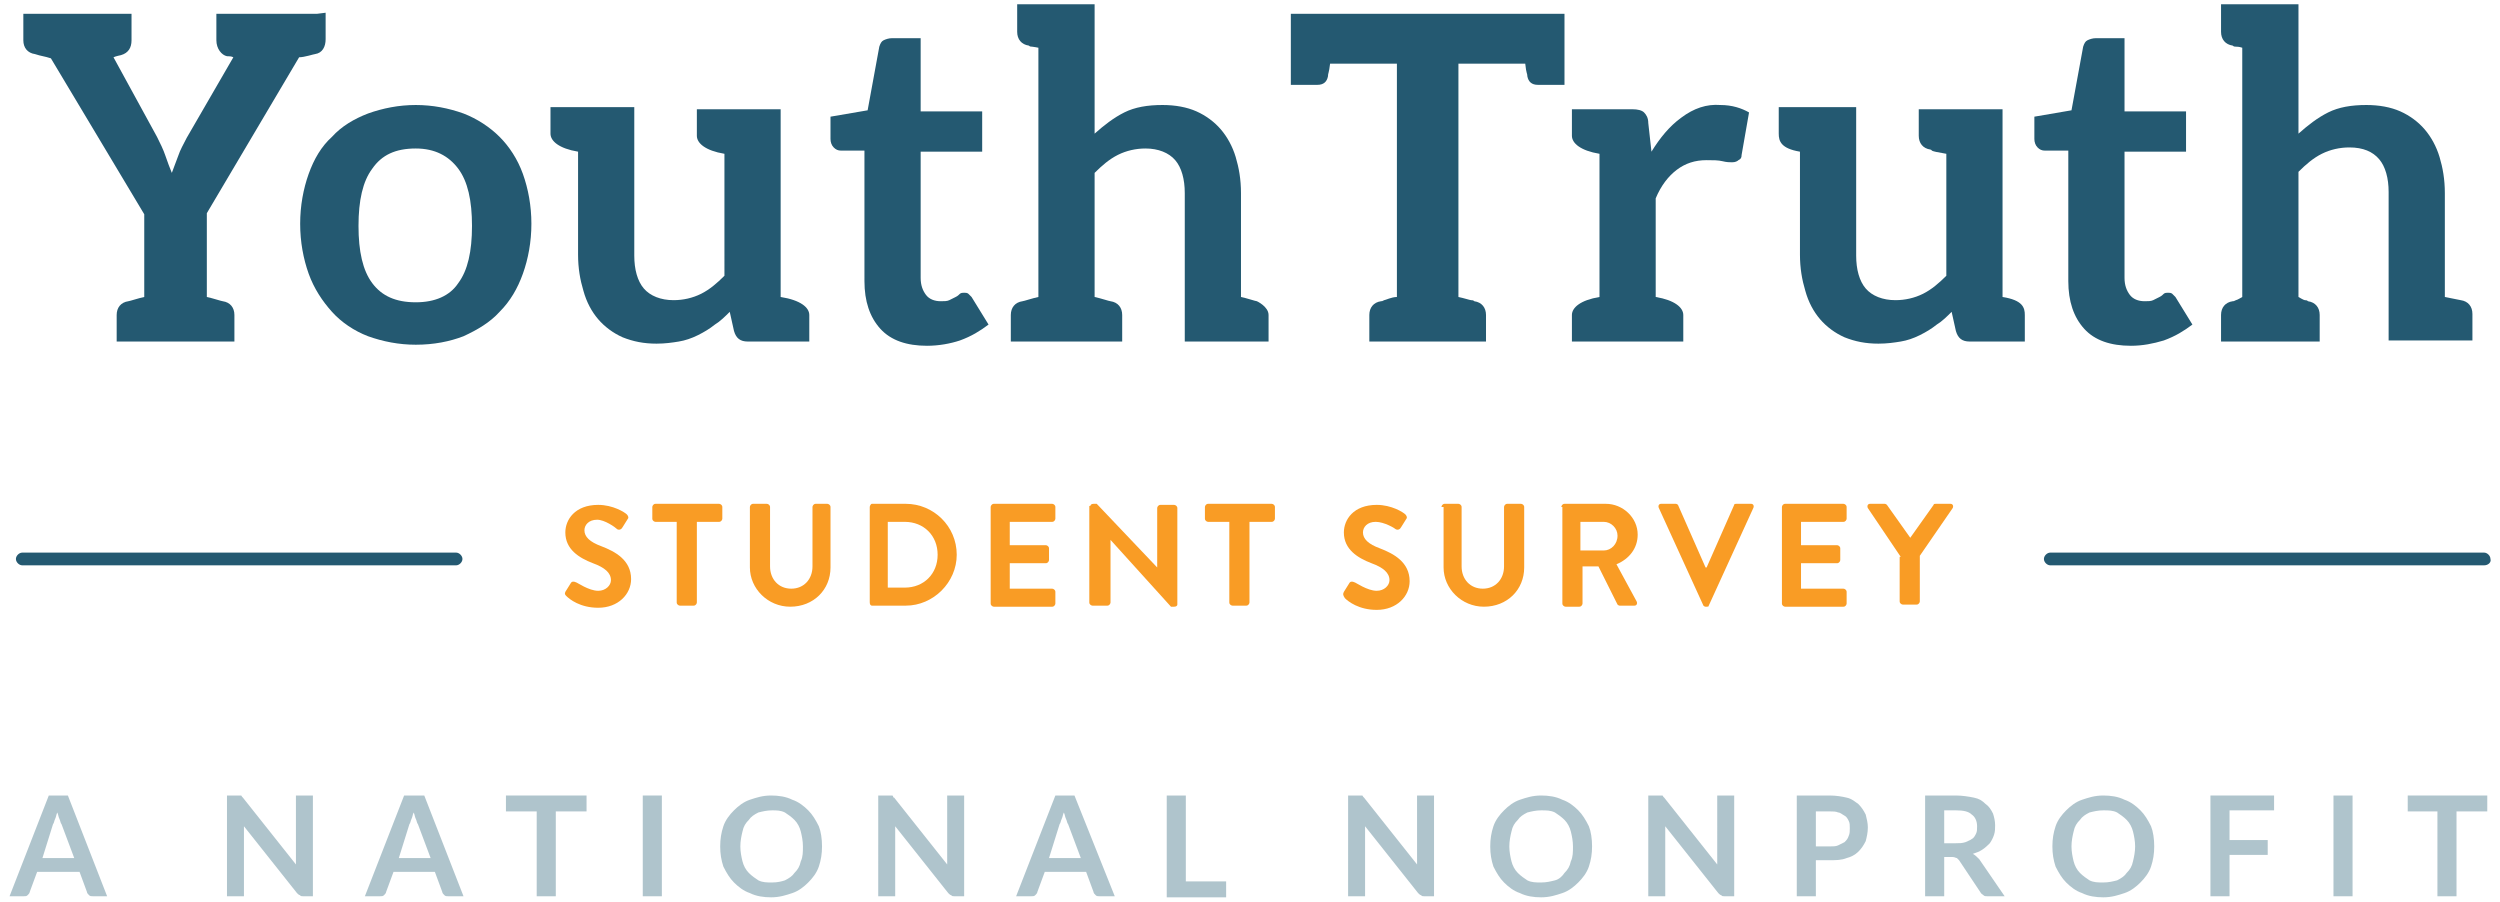
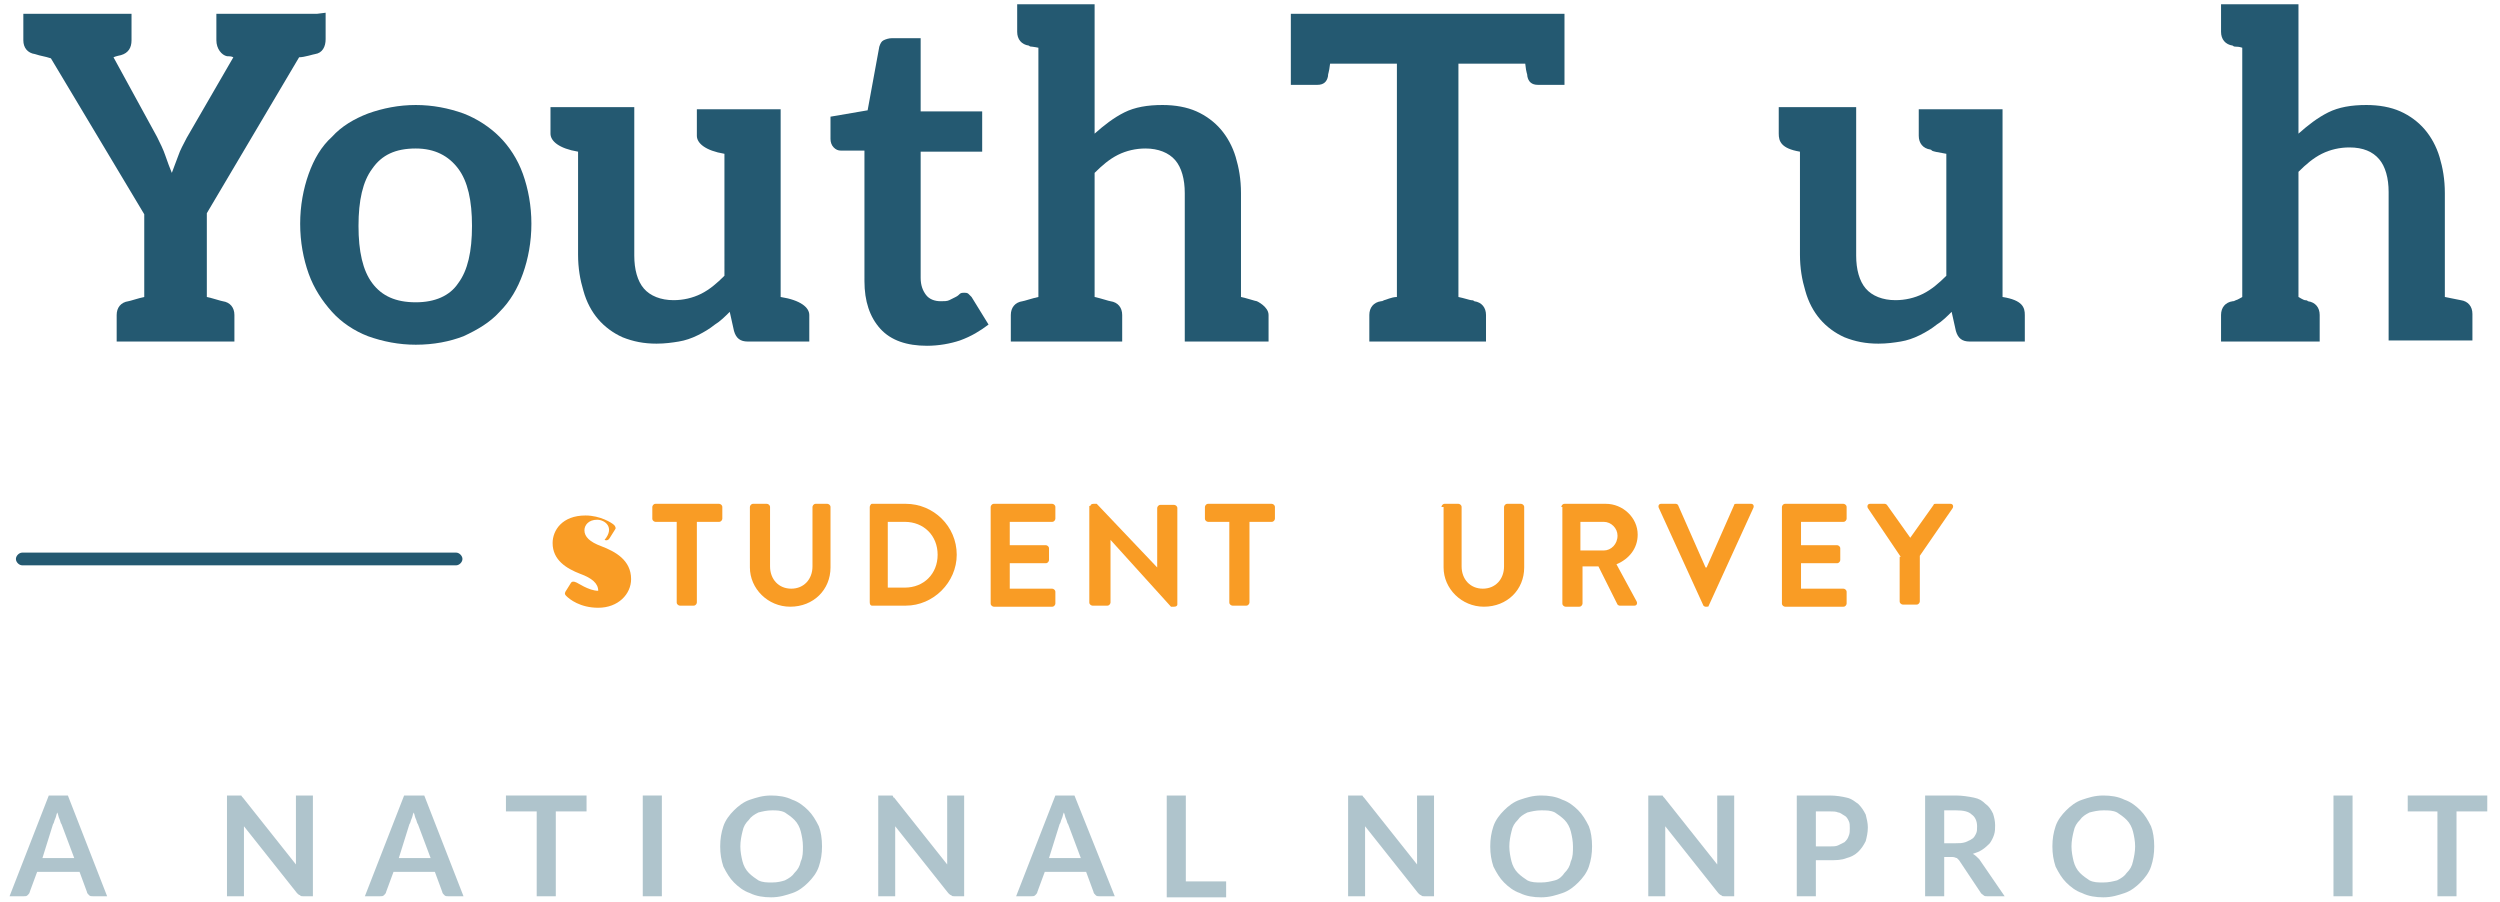
<svg xmlns="http://www.w3.org/2000/svg" version="1.1" id="Layer_3" x="0px" y="0px" viewBox="0 0 235.7 85" style="enable-background:new 0 0 235.7 85;" xml:space="preserve">
  <style type="text/css">
	.st0{fill:#AFC4CC;}
	.st1{fill:#F99C25;}
	.st2{fill:#245971;}
</style>
  <g>
    <g>
      <path class="st0" d="M10.1,84.5H8.8c-0.2,0-0.3,0-0.4-0.1c-0.1-0.1-0.2-0.2-0.2-0.3l-0.7-1.9H3.5l-0.7,1.9c0,0.1-0.1,0.2-0.2,0.3    c-0.1,0.1-0.2,0.1-0.4,0.1H0.9L4.6,75h1.8L10.1,84.5z M4,80.9h3l-1.2-3.2c-0.1-0.1-0.1-0.3-0.2-0.5c-0.1-0.2-0.1-0.4-0.2-0.6    c-0.1,0.2-0.1,0.4-0.2,0.6c-0.1,0.2-0.1,0.4-0.2,0.5L4,80.9z" />
      <path class="st0" d="M22.6,75c0.1,0,0.1,0,0.1,0c0,0,0.1,0,0.1,0.1c0,0,0.1,0.1,0.1,0.1l5,6.3c0-0.2,0-0.3,0-0.4    c0-0.1,0-0.3,0-0.4V75h1.6v9.5h-0.9c-0.1,0-0.3,0-0.3-0.1c-0.1,0-0.2-0.1-0.3-0.2l-5-6.3c0,0.1,0,0.3,0,0.4c0,0.1,0,0.3,0,0.4v5.8    h-1.6V75h0.9C22.5,75,22.6,75,22.6,75z" />
      <path class="st0" d="M43.7,84.5h-1.4c-0.2,0-0.3,0-0.4-0.1c-0.1-0.1-0.2-0.2-0.2-0.3L41,82.2h-3.9l-0.7,1.9c0,0.1-0.1,0.2-0.2,0.3    c-0.1,0.1-0.2,0.1-0.4,0.1h-1.4l3.7-9.5H40L43.7,84.5z M37.6,80.9h3l-1.2-3.2c-0.1-0.1-0.1-0.3-0.2-0.5c-0.1-0.2-0.1-0.4-0.2-0.6    c-0.1,0.2-0.1,0.4-0.2,0.6c-0.1,0.2-0.1,0.4-0.2,0.5L37.6,80.9z" />
      <path class="st0" d="M55.3,75v1.5h-2.9v8h-1.8v-8h-2.9V75H55.3z" />
      <path class="st0" d="M62.4,84.5h-1.8V75h1.8V84.5z" />
      <path class="st0" d="M77.5,79.8c0,0.7-0.1,1.3-0.3,1.9c-0.2,0.6-0.6,1.1-1,1.5c-0.4,0.4-0.9,0.8-1.5,1c-0.6,0.2-1.2,0.4-2,0.4    c-0.7,0-1.4-0.1-2-0.4c-0.6-0.2-1.1-0.6-1.5-1c-0.4-0.4-0.7-0.9-1-1.5c-0.2-0.6-0.3-1.2-0.3-1.9c0-0.7,0.1-1.3,0.3-1.9    c0.2-0.6,0.6-1.1,1-1.5c0.4-0.4,0.9-0.8,1.5-1c0.6-0.2,1.2-0.4,2-0.4c0.7,0,1.4,0.1,2,0.4c0.6,0.2,1.1,0.6,1.5,1    c0.4,0.4,0.7,0.9,1,1.5C77.4,78.4,77.5,79.1,77.5,79.8z M75.7,79.8c0-0.5-0.1-1-0.2-1.4c-0.1-0.4-0.3-0.8-0.6-1.1    c-0.3-0.3-0.6-0.5-0.9-0.7c-0.4-0.2-0.8-0.2-1.2-0.2c-0.5,0-0.9,0.1-1.3,0.2c-0.4,0.2-0.7,0.4-0.9,0.7c-0.3,0.3-0.5,0.6-0.6,1.1    c-0.1,0.4-0.2,0.9-0.2,1.4s0.1,1,0.2,1.4c0.1,0.4,0.3,0.8,0.6,1.1c0.3,0.3,0.6,0.5,0.9,0.7c0.4,0.2,0.8,0.2,1.3,0.2    c0.5,0,0.9-0.1,1.2-0.2c0.4-0.2,0.7-0.4,0.9-0.7c0.3-0.3,0.5-0.6,0.6-1.1C75.7,80.8,75.7,80.3,75.7,79.8z" />
      <path class="st0" d="M84,75c0.1,0,0.1,0,0.1,0c0,0,0.1,0,0.1,0.1s0.1,0.1,0.1,0.1l5,6.3c0-0.2,0-0.3,0-0.4c0-0.1,0-0.3,0-0.4V75    h1.6v9.5H90c-0.1,0-0.3,0-0.3-0.1c-0.1,0-0.2-0.1-0.3-0.2l-5-6.3c0,0.1,0,0.3,0,0.4c0,0.1,0,0.3,0,0.4v5.8h-1.6V75h0.9    C83.9,75,83.9,75,84,75z" />
      <path class="st0" d="M105.1,84.5h-1.4c-0.2,0-0.3,0-0.4-0.1c-0.1-0.1-0.2-0.2-0.2-0.3l-0.7-1.9h-3.9l-0.7,1.9    c0,0.1-0.1,0.2-0.2,0.3c-0.1,0.1-0.2,0.1-0.4,0.1h-1.4l3.7-9.5h1.8L105.1,84.5z M98.9,80.9h3l-1.2-3.2c-0.1-0.1-0.1-0.3-0.2-0.5    c-0.1-0.2-0.1-0.4-0.2-0.6c-0.1,0.2-0.1,0.4-0.2,0.6c-0.1,0.2-0.1,0.4-0.2,0.5L98.9,80.9z" />
      <path class="st0" d="M111.8,83.1h3.8v1.5H110V75h1.8V83.1z" />
      <path class="st0" d="M128.3,75c0.1,0,0.1,0,0.1,0c0,0,0.1,0,0.1,0.1c0,0,0.1,0.1,0.1,0.1l5,6.3c0-0.2,0-0.3,0-0.4    c0-0.1,0-0.3,0-0.4V75h1.6v9.5h-0.9c-0.1,0-0.3,0-0.3-0.1c-0.1,0-0.2-0.1-0.3-0.2l-5-6.3c0,0.1,0,0.3,0,0.4c0,0.1,0,0.3,0,0.4v5.8    h-1.6V75h0.9C128.2,75,128.3,75,128.3,75z" />
      <path class="st0" d="M150.1,79.8c0,0.7-0.1,1.3-0.3,1.9c-0.2,0.6-0.6,1.1-1,1.5c-0.4,0.4-0.9,0.8-1.5,1c-0.6,0.2-1.2,0.4-2,0.4    c-0.7,0-1.4-0.1-2-0.4c-0.6-0.2-1.1-0.6-1.5-1c-0.4-0.4-0.7-0.9-1-1.5c-0.2-0.6-0.3-1.2-0.3-1.9c0-0.7,0.1-1.3,0.3-1.9    c0.2-0.6,0.6-1.1,1-1.5c0.4-0.4,0.9-0.8,1.5-1c0.6-0.2,1.2-0.4,2-0.4c0.7,0,1.4,0.1,2,0.4c0.6,0.2,1.1,0.6,1.5,1    c0.4,0.4,0.7,0.9,1,1.5C150,78.4,150.1,79.1,150.1,79.8z M148.3,79.8c0-0.5-0.1-1-0.2-1.4c-0.1-0.4-0.3-0.8-0.6-1.1    c-0.3-0.3-0.6-0.5-0.9-0.7c-0.4-0.2-0.8-0.2-1.3-0.2c-0.5,0-0.9,0.1-1.3,0.2c-0.4,0.2-0.7,0.4-0.9,0.7c-0.3,0.3-0.5,0.6-0.6,1.1    c-0.1,0.4-0.2,0.9-0.2,1.4s0.1,1,0.2,1.4c0.1,0.4,0.3,0.8,0.6,1.1c0.3,0.3,0.6,0.5,0.9,0.7c0.4,0.2,0.8,0.2,1.3,0.2    c0.5,0,0.9-0.1,1.3-0.2s0.7-0.4,0.9-0.7c0.3-0.3,0.5-0.6,0.6-1.1C148.3,80.8,148.3,80.3,148.3,79.8z" />
      <path class="st0" d="M156.6,75c0.1,0,0.1,0,0.1,0c0,0,0.1,0,0.1,0.1c0,0,0.1,0.1,0.1,0.1l5,6.3c0-0.2,0-0.3,0-0.4    c0-0.1,0-0.3,0-0.4V75h1.6v9.5h-0.9c-0.1,0-0.3,0-0.3-0.1c-0.1,0-0.2-0.1-0.3-0.2l-5-6.3c0,0.1,0,0.3,0,0.4c0,0.1,0,0.3,0,0.4v5.8    h-1.6V75h0.9C156.5,75,156.5,75,156.6,75z" />
      <path class="st0" d="M171.2,81.2v3.3h-1.8V75h3.1c0.6,0,1.2,0.1,1.6,0.2c0.5,0.1,0.8,0.4,1.1,0.6c0.3,0.3,0.5,0.6,0.7,1    c0.1,0.4,0.2,0.8,0.2,1.2c0,0.5-0.1,0.9-0.2,1.3c-0.2,0.4-0.4,0.7-0.7,1c-0.3,0.3-0.7,0.5-1.1,0.6c-0.5,0.2-1,0.2-1.6,0.2H171.2z     M171.2,79.8h1.3c0.3,0,0.6,0,0.8-0.1c0.2-0.1,0.4-0.2,0.6-0.3c0.2-0.2,0.3-0.3,0.4-0.6c0.1-0.2,0.1-0.5,0.1-0.7    c0-0.3,0-0.5-0.1-0.7c-0.1-0.2-0.2-0.4-0.4-0.5c-0.2-0.1-0.4-0.3-0.6-0.3c-0.2-0.1-0.5-0.1-0.8-0.1h-1.3V79.8z" />
      <path class="st0" d="M183.3,80.8v3.7h-1.8V75h2.9c0.6,0,1.2,0.1,1.7,0.2c0.5,0.1,0.8,0.3,1.1,0.6c0.3,0.2,0.5,0.5,0.7,0.9    c0.1,0.3,0.2,0.7,0.2,1.1c0,0.3,0,0.6-0.1,0.9c-0.1,0.3-0.2,0.5-0.4,0.8c-0.2,0.2-0.4,0.4-0.7,0.6c-0.3,0.2-0.6,0.3-0.9,0.4    c0.2,0.1,0.4,0.3,0.6,0.5l2.4,3.5h-1.6c-0.2,0-0.3,0-0.4-0.1c-0.1-0.1-0.2-0.1-0.3-0.3l-2-3c-0.1-0.1-0.2-0.2-0.2-0.2    c-0.1,0-0.2-0.1-0.4-0.1H183.3z M183.3,79.5h1.1c0.3,0,0.6,0,0.9-0.1c0.2-0.1,0.5-0.2,0.6-0.3c0.2-0.1,0.3-0.3,0.4-0.5    c0.1-0.2,0.1-0.4,0.1-0.7c0-0.5-0.2-0.9-0.5-1.1c-0.3-0.3-0.8-0.4-1.5-0.4h-1.1V79.5z" />
      <path class="st0" d="M203.1,79.8c0,0.7-0.1,1.3-0.3,1.9c-0.2,0.6-0.6,1.1-1,1.5c-0.4,0.4-0.9,0.8-1.5,1c-0.6,0.2-1.2,0.4-2,0.4    c-0.7,0-1.4-0.1-2-0.4c-0.6-0.2-1.1-0.6-1.5-1c-0.4-0.4-0.7-0.9-1-1.5c-0.2-0.6-0.3-1.2-0.3-1.9c0-0.7,0.1-1.3,0.3-1.9    c0.2-0.6,0.6-1.1,1-1.5c0.4-0.4,0.9-0.8,1.5-1c0.6-0.2,1.2-0.4,2-0.4c0.7,0,1.4,0.1,2,0.4c0.6,0.2,1.1,0.6,1.5,1    c0.4,0.4,0.7,0.9,1,1.5C203,78.4,203.1,79.1,203.1,79.8z M201.3,79.8c0-0.5-0.1-1-0.2-1.4c-0.1-0.4-0.3-0.8-0.6-1.1    c-0.3-0.3-0.6-0.5-0.9-0.7c-0.4-0.2-0.8-0.2-1.3-0.2c-0.5,0-0.9,0.1-1.3,0.2c-0.4,0.2-0.7,0.4-0.9,0.7c-0.3,0.3-0.5,0.6-0.6,1.1    c-0.1,0.4-0.2,0.9-0.2,1.4s0.1,1,0.2,1.4c0.1,0.4,0.3,0.8,0.6,1.1c0.3,0.3,0.6,0.5,0.9,0.7c0.4,0.2,0.8,0.2,1.3,0.2    c0.5,0,0.9-0.1,1.3-0.2c0.4-0.2,0.7-0.4,0.9-0.7c0.3-0.3,0.5-0.6,0.6-1.1C201.2,80.8,201.3,80.3,201.3,79.8z" />
-       <path class="st0" d="M214.4,75v1.4h-4.2v2.8h3.6v1.4h-3.6v3.9h-1.8V75H214.4z" />
      <path class="st0" d="M221.7,84.5H220V75h1.8V84.5z" />
      <path class="st0" d="M234.5,75v1.5h-2.9v8h-1.8v-8H227V75H234.5z" />
    </g>
    <g>
-       <path class="st1" d="M53.3,55.8l0.5-0.8c0.1-0.2,0.3-0.2,0.5-0.1c0.1,0,1.2,0.8,2.1,0.8c0.7,0,1.2-0.5,1.2-1    c0-0.7-0.6-1.2-1.7-1.6c-1.3-0.5-2.6-1.3-2.6-2.9c0-1.2,0.9-2.6,3.1-2.6c1.4,0,2.5,0.7,2.7,0.9c0.1,0.1,0.2,0.3,0.1,0.4l-0.5,0.8    c-0.1,0.2-0.3,0.3-0.5,0.2C58,49.7,57,49,56.3,49c-0.8,0-1.2,0.5-1.2,1c0,0.6,0.5,1.1,1.6,1.5c1.3,0.5,2.8,1.3,2.8,3.1    c0,1.4-1.2,2.7-3.1,2.7c-1.7,0-2.7-0.8-3-1.1C53.3,56.1,53.2,56,53.3,55.8z" />
+       <path class="st1" d="M53.3,55.8l0.5-0.8c0.1-0.2,0.3-0.2,0.5-0.1c0.1,0,1.2,0.8,2.1,0.8c0-0.7-0.6-1.2-1.7-1.6c-1.3-0.5-2.6-1.3-2.6-2.9c0-1.2,0.9-2.6,3.1-2.6c1.4,0,2.5,0.7,2.7,0.9c0.1,0.1,0.2,0.3,0.1,0.4l-0.5,0.8    c-0.1,0.2-0.3,0.3-0.5,0.2C58,49.7,57,49,56.3,49c-0.8,0-1.2,0.5-1.2,1c0,0.6,0.5,1.1,1.6,1.5c1.3,0.5,2.8,1.3,2.8,3.1    c0,1.4-1.2,2.7-3.1,2.7c-1.7,0-2.7-0.8-3-1.1C53.3,56.1,53.2,56,53.3,55.8z" />
      <path class="st1" d="M63.9,49.2h-2.1c-0.1,0-0.3-0.1-0.3-0.3v-1.1c0-0.1,0.1-0.3,0.3-0.3h6c0.1,0,0.3,0.1,0.3,0.3v1.1    c0,0.1-0.1,0.3-0.3,0.3h-2.1v7.6c0,0.1-0.1,0.3-0.3,0.3h-1.3c-0.1,0-0.3-0.1-0.3-0.3V49.2z" />
      <path class="st1" d="M70.7,47.8c0-0.1,0.1-0.3,0.3-0.3h1.3c0.1,0,0.3,0.1,0.3,0.3v5.6c0,1.2,0.8,2.1,2,2.1s2-0.9,2-2.1v-5.6    c0-0.1,0.1-0.3,0.3-0.3H78c0.1,0,0.3,0.1,0.3,0.3v5.7c0,2.1-1.6,3.7-3.8,3.7c-2.1,0-3.8-1.7-3.8-3.7V47.8z" />
      <path class="st1" d="M82,47.8c0-0.1,0.1-0.3,0.2-0.3h3.2c2.6,0,4.8,2.1,4.8,4.8c0,2.6-2.2,4.8-4.8,4.8h-3.2    c-0.1,0-0.2-0.1-0.2-0.3V47.8z M85.3,55.4c1.8,0,3.1-1.3,3.1-3.1c0-1.8-1.3-3.1-3.1-3.1h-1.6v6.2H85.3z" />
      <path class="st1" d="M93.4,47.8c0-0.1,0.1-0.3,0.3-0.3h5.5c0.1,0,0.3,0.1,0.3,0.3v1.1c0,0.1-0.1,0.3-0.3,0.3h-4v2.2h3.4    c0.1,0,0.3,0.1,0.3,0.3v1.1c0,0.1-0.1,0.3-0.3,0.3h-3.4v2.4h4c0.1,0,0.3,0.1,0.3,0.3v1.1c0,0.1-0.1,0.3-0.3,0.3h-5.5    c-0.1,0-0.3-0.1-0.3-0.3V47.8z" />
      <path class="st1" d="M102.8,47.7c0-0.1,0.1-0.2,0.3-0.2h0.3l5.7,6h0v-5.6c0-0.1,0.1-0.3,0.3-0.3h1.3c0.1,0,0.3,0.1,0.3,0.3V57    c0,0.1-0.1,0.2-0.3,0.2h-0.3l-5.7-6.3h0v5.9c0,0.1-0.1,0.3-0.3,0.3H103c-0.1,0-0.3-0.1-0.3-0.3V47.7z" />
      <path class="st1" d="M116,49.2h-2.1c-0.1,0-0.3-0.1-0.3-0.3v-1.1c0-0.1,0.1-0.3,0.3-0.3h6c0.1,0,0.3,0.1,0.3,0.3v1.1    c0,0.1-0.1,0.3-0.3,0.3h-2.1v7.6c0,0.1-0.1,0.3-0.3,0.3h-1.3c-0.1,0-0.3-0.1-0.3-0.3V49.2z" />
-       <path class="st1" d="M126.7,55.8l0.5-0.8c0.1-0.2,0.3-0.2,0.5-0.1c0.1,0,1.2,0.8,2.1,0.8c0.7,0,1.2-0.5,1.2-1    c0-0.7-0.6-1.2-1.7-1.6c-1.3-0.5-2.6-1.3-2.6-2.9c0-1.2,0.9-2.6,3.1-2.6c1.4,0,2.5,0.7,2.7,0.9c0.1,0.1,0.2,0.3,0.1,0.4l-0.5,0.8    c-0.1,0.2-0.3,0.3-0.5,0.2c-0.1-0.1-1.1-0.7-1.9-0.7c-0.8,0-1.2,0.5-1.2,1c0,0.6,0.5,1.1,1.6,1.5c1.3,0.5,2.8,1.3,2.8,3.1    c0,1.4-1.2,2.7-3.1,2.7c-1.7,0-2.7-0.8-3-1.1C126.6,56.1,126.6,56,126.7,55.8z" />
      <path class="st1" d="M135.9,47.8c0-0.1,0.1-0.3,0.3-0.3h1.3c0.1,0,0.3,0.1,0.3,0.3v5.6c0,1.2,0.8,2.1,2,2.1s2-0.9,2-2.1v-5.6    c0-0.1,0.1-0.3,0.3-0.3h1.3c0.1,0,0.3,0.1,0.3,0.3v5.7c0,2.1-1.6,3.7-3.8,3.7c-2.1,0-3.8-1.7-3.8-3.7V47.8z" />
      <path class="st1" d="M147.2,47.8c0-0.1,0.1-0.3,0.3-0.3h3.9c1.6,0,3,1.3,3,2.9c0,1.3-0.8,2.3-2,2.8l1.9,3.5c0.1,0.2,0,0.4-0.2,0.4    h-1.4c-0.1,0-0.2-0.1-0.2-0.1l-1.8-3.6h-1.5v3.5c0,0.1-0.1,0.3-0.3,0.3h-1.3c-0.1,0-0.3-0.1-0.3-0.3V47.8z M151.2,51.9    c0.7,0,1.3-0.6,1.3-1.4c0-0.7-0.6-1.3-1.3-1.3H149v2.7H151.2z" />
      <path class="st1" d="M156.4,47.9c-0.1-0.2,0-0.4,0.2-0.4h1.4c0.1,0,0.2,0.1,0.2,0.1l2.6,5.9h0.1l2.6-5.9c0-0.1,0.1-0.1,0.2-0.1    h1.4c0.2,0,0.3,0.2,0.2,0.4l-4.2,9.2c0,0.1-0.1,0.1-0.2,0.1h-0.1c-0.1,0-0.2-0.1-0.2-0.1L156.4,47.9z" />
      <path class="st1" d="M168,47.8c0-0.1,0.1-0.3,0.3-0.3h5.5c0.1,0,0.3,0.1,0.3,0.3v1.1c0,0.1-0.1,0.3-0.3,0.3h-4v2.2h3.4    c0.1,0,0.3,0.1,0.3,0.3v1.1c0,0.1-0.1,0.3-0.3,0.3h-3.4v2.4h4c0.1,0,0.3,0.1,0.3,0.3v1.1c0,0.1-0.1,0.3-0.3,0.3h-5.5    c-0.1,0-0.3-0.1-0.3-0.3V47.8z" />
      <path class="st1" d="M179.2,52.5l-3.1-4.6c-0.1-0.2,0-0.4,0.2-0.4h1.4c0.1,0,0.2,0.1,0.2,0.1l2.2,3.1l2.2-3.1    c0-0.1,0.1-0.1,0.2-0.1h1.4c0.2,0,0.3,0.2,0.2,0.4l-3.1,4.5v4.3c0,0.1-0.1,0.3-0.3,0.3h-1.3c-0.1,0-0.3-0.1-0.3-0.3V52.5z" />
    </g>
    <g>
      <path class="st2" d="M43,53.3H2.1c-0.3,0-0.6-0.3-0.6-0.6c0-0.3,0.3-0.6,0.6-0.6H43c0.3,0,0.6,0.3,0.6,0.6    C43.6,53,43.3,53.3,43,53.3z" />
    </g>
    <g>
-       <path class="st2" d="M234.2,53.3h-40.9c-0.3,0-0.6-0.3-0.6-0.6c0-0.3,0.3-0.6,0.6-0.6h40.9c0.3,0,0.6,0.3,0.6,0.6    C234.9,53,234.6,53.3,234.2,53.3z" />
-     </g>
+       </g>
    <path class="st2" d="M30.7,1.2v2.5c0,0.7-0.3,1.3-1,1.4c-0.1,0-1,0.3-1.5,0.3l-8.7,14.7V28c0.5,0.1,1.4,0.4,1.5,0.4   c0.7,0.1,1.1,0.6,1.1,1.3v2.5h-2.6h-5.8H11v-2.5c0-0.7,0.4-1.2,1.1-1.3c0.1,0,1-0.3,1.5-0.4v-7.8L4.8,5.5C4.2,5.3,3.9,5.3,3.3,5.1   C2.6,5,2.2,4.5,2.2,3.8V1.3h0.7h0.1h1.8h2.5h5.1v2.5c0,0.7-0.3,1.2-1,1.4c0,0-0.5,0.1-0.7,0.2l4.1,7.5c0.3,0.6,0.6,1.2,0.8,1.8   c0.2,0.6,0.4,1.1,0.6,1.6c0.2-0.5,0.4-1.1,0.6-1.6c0.2-0.6,0.5-1.1,0.8-1.7L22,5.4c-0.2-0.1-0.4-0.1-0.6-0.1c-0.5-0.1-1-0.7-1-1.5   V1.3h5.1H28h1.1h0.8L30.7,1.2z" />
    <path class="st2" d="M39.2,9.9c1.6,0,3.1,0.3,4.5,0.8c1.3,0.5,2.5,1.3,3.4,2.2s1.7,2.1,2.2,3.5c0.5,1.4,0.8,3,0.8,4.7   s-0.3,3.3-0.8,4.7c-0.5,1.4-1.2,2.6-2.2,3.6c-0.9,1-2.1,1.7-3.4,2.3c-1.3,0.5-2.8,0.8-4.5,0.8c-1.6,0-3.1-0.3-4.5-0.8   c-1.3-0.5-2.5-1.3-3.4-2.3c-0.9-1-1.7-2.2-2.2-3.6c-0.5-1.4-0.8-3-0.8-4.7s0.3-3.3,0.8-4.7c0.5-1.4,1.2-2.6,2.2-3.5   c0.9-1,2.1-1.7,3.4-2.2C36.1,10.2,37.6,9.9,39.2,9.9L39.2,9.9z M39.2,28.5c1.8,0,3.2-0.6,4-1.8c0.9-1.2,1.3-3,1.3-5.4   s-0.4-4.2-1.3-5.4c-0.9-1.2-2.2-1.9-4-1.9c-1.9,0-3.2,0.6-4.1,1.9c-0.9,1.2-1.3,3-1.3,5.4s0.4,4.2,1.3,5.4   C36,27.9,37.3,28.5,39.2,28.5L39.2,28.5z" />
    <path class="st2" d="M76.3,29.7v2.5h-2.6h-3.2c-0.7,0-1.1-0.3-1.3-1l-0.4-1.8c-0.4,0.4-0.9,0.9-1.4,1.2c-0.5,0.4-1,0.7-1.6,1   c-0.6,0.3-1.2,0.5-1.8,0.6c-0.6,0.1-1.3,0.2-2.1,0.2c-1.2,0-2.2-0.2-3.2-0.6c-0.9-0.4-1.7-1-2.3-1.7c-0.6-0.7-1.1-1.6-1.4-2.7   c-0.3-1-0.5-2.1-0.5-3.4v-9.7c-1.8-0.3-2.6-1-2.6-1.7v-2.5h2.6h5.3v14c0,1.3,0.3,2.4,0.9,3.1s1.6,1.1,2.8,1.1   c0.9,0,1.8-0.2,2.6-0.6c0.8-0.4,1.5-1,2.2-1.7V14.5c-1.8-0.3-2.6-1-2.6-1.7v-2.5h2.6h5.3V28C75.5,28.3,76.3,29,76.3,29.7z" />
    <path class="st2" d="M87.4,32.6c-1.9,0-3.4-0.5-4.4-1.6c-1-1.1-1.5-2.6-1.5-4.5V14.2h-2.2c-0.3,0-0.5-0.1-0.7-0.3   c-0.2-0.2-0.3-0.5-0.3-0.8V11l3.5-0.6l1.1-6c0.1-0.3,0.2-0.5,0.4-0.6c0.2-0.1,0.5-0.2,0.8-0.2h2.7v6.9h5.8v3.8h-5.8v11.9   c0,0.7,0.2,1.2,0.5,1.6c0.3,0.4,0.8,0.6,1.4,0.6c0.3,0,0.6,0,0.8-0.1c0.2-0.1,0.4-0.2,0.6-0.3c0.2-0.1,0.3-0.2,0.4-0.3   c0.1-0.1,0.3-0.1,0.4-0.1c0.1,0,0.3,0,0.4,0.1c0.1,0.1,0.2,0.2,0.3,0.3l1.6,2.6c-0.8,0.6-1.6,1.1-2.7,1.5   C89.6,32.4,88.5,32.6,87.4,32.6L87.4,32.6z" />
    <path class="st2" d="M119.6,29.7v2.5H117h-5.3v-14c0-1.3-0.3-2.4-0.9-3.1S109.2,14,108,14c-0.9,0-1.8,0.2-2.6,0.6s-1.5,1-2.2,1.7   V28c0.5,0.1,1.4,0.4,1.5,0.4c0.7,0.1,1.1,0.6,1.1,1.3v2.5h-2.6h-5.3h-2.6v-2.5c0-0.7,0.4-1.2,1.1-1.3c0.1,0,1-0.3,1.5-0.4V4.7   l0-0.2c0,0-0.5-0.1-0.6-0.1c-0.1,0-0.2,0-0.3-0.1c-0.7-0.1-1.1-0.6-1.1-1.3V0.4h2h5.3v12.2c0.9-0.8,1.8-1.5,2.8-2   c1-0.5,2.2-0.7,3.6-0.7c1.2,0,2.3,0.2,3.2,0.6c0.9,0.4,1.7,1,2.3,1.7s1.1,1.6,1.4,2.6c0.3,1,0.5,2.1,0.5,3.4V28   c0.5,0.1,1.4,0.4,1.5,0.4C118.5,28.4,119.6,28.9,119.6,29.7z" />
    <path class="st2" d="M147.5,1.3v6.7h-0.2h-0.5H145c-0.6,0-0.9-0.3-1-0.8c0-0.3-0.1-0.2-0.2-1.2h-6.3v22c0.5,0.1,1.1,0.3,1.2,0.3   c0.1,0,0.2,0,0.3,0.1c0.7,0.1,1.1,0.6,1.1,1.3v2.5h-2.6h-5.8h-2.6v-2.5c0-0.7,0.4-1.2,1.1-1.3c0.1,0,0.1,0,0.3-0.1   c0.1,0,0.7-0.3,1.2-0.3V6h-6.3c-0.1,0.9-0.2,0.9-0.2,1.2c-0.1,0.5-0.4,0.8-1,0.8h-1.8h-0.5h-0.2V1.3h0.6h0.1h24.3h0H147.5z" />
-     <path class="st2" d="M162.2,9.9c1.1,0,2,0.3,2.7,0.7l-0.7,4c0,0.3-0.1,0.4-0.3,0.5c-0.1,0.1-0.3,0.2-0.6,0.2c-0.2,0-0.5,0-0.9-0.1   c-0.4-0.1-0.9-0.1-1.5-0.1c-1.1,0-2,0.3-2.8,0.9c-0.8,0.6-1.5,1.5-2,2.7V28c1.8,0.3,2.6,1,2.6,1.7v2.5h-2.6h-5.3h-2.6v-2.5   c0-0.7,0.8-1.4,2.6-1.7V14.5c-1.8-0.3-2.6-1-2.6-1.7v-2.5h2.6h3.1c0.5,0,0.9,0.1,1.1,0.3c0.2,0.2,0.4,0.5,0.4,1l0.3,2.7   c0.8-1.3,1.7-2.4,2.8-3.2C159.7,10.2,160.9,9.8,162.2,9.9L162.2,9.9z" />
    <path class="st2" d="M190.9,29.7v2.5h-2h-3.2c-0.7,0-1.1-0.3-1.3-1l-0.4-1.8c-0.4,0.4-0.9,0.9-1.4,1.2c-0.5,0.4-1,0.7-1.6,1   c-0.6,0.3-1.2,0.5-1.8,0.6c-0.6,0.1-1.3,0.2-2.1,0.2c-1.2,0-2.2-0.2-3.2-0.6c-0.9-0.4-1.7-1-2.3-1.7c-0.6-0.7-1.1-1.6-1.4-2.7   c-0.3-1-0.5-2.1-0.5-3.4v-9.7c-1.8-0.3-2-1-2-1.7v-2.5h2h5.3v14c0,1.3,0.3,2.4,0.9,3.1c0.6,0.7,1.6,1.1,2.8,1.1   c0.9,0,1.8-0.2,2.6-0.6c0.8-0.4,1.5-1,2.2-1.7V14.5c-1.8-0.3-1.2-0.3-1.5-0.4c-0.7-0.1-1.1-0.6-1.1-1.3v-2.5h2.6h5.3V28   C190.7,28.3,190.9,29,190.9,29.7z" />
-     <path class="st2" d="M200.9,32.6c-1.9,0-3.4-0.5-4.4-1.6c-1-1.1-1.5-2.6-1.5-4.5V14.2h-2.2c-0.3,0-0.5-0.1-0.7-0.3   c-0.2-0.2-0.3-0.5-0.3-0.8V11l3.5-0.6l1.1-6c0.1-0.3,0.2-0.5,0.4-0.6c0.2-0.1,0.5-0.2,0.8-0.2h2.7v6.9h5.8v3.8h-5.8v11.9   c0,0.7,0.2,1.2,0.5,1.6c0.3,0.4,0.8,0.6,1.4,0.6c0.3,0,0.6,0,0.8-0.1c0.2-0.1,0.4-0.2,0.6-0.3s0.3-0.2,0.4-0.3   c0.1-0.1,0.3-0.1,0.4-0.1c0.1,0,0.3,0,0.4,0.1c0.1,0.1,0.2,0.2,0.3,0.3l1.6,2.6c-0.8,0.6-1.6,1.1-2.7,1.5   C203,32.4,202,32.6,200.9,32.6L200.9,32.6z" />
    <path class="st2" d="M232,28.3c0.7,0.1,1.1,0.6,1.1,1.3v2.5h-2.6h-5.3v-14c0-1.3-0.3-2.4-0.9-3.1c-0.6-0.7-1.5-1.1-2.8-1.1   c-0.9,0-1.8,0.2-2.6,0.6s-1.5,1-2.2,1.7V28c0,0,0.5,0.3,0.6,0.3c0.1,0,0.2,0,0.3,0.1c0.7,0.1,1.1,0.6,1.1,1.3v2.5h-2h-5.3h-2v-2.5   c0-0.7,0.4-1.2,1.1-1.3c0.1,0,0.1,0,0.3-0.1c0.1,0,0.6-0.3,0.6-0.3V4.7l0-0.2c-0.3-0.1-0.5-0.1-0.6-0.1c-0.1,0-0.2,0-0.3-0.1   c-0.7-0.1-1.1-0.6-1.1-1.3V0.4h2h5.3v12.2c0.9-0.8,1.8-1.5,2.8-2c1-0.5,2.2-0.7,3.6-0.7c1.2,0,2.3,0.2,3.2,0.6   c0.9,0.4,1.7,1,2.3,1.7c0.6,0.7,1.1,1.6,1.4,2.6c0.3,1,0.5,2.1,0.5,3.4V28L232,28.3z" />
  </g>
</svg>